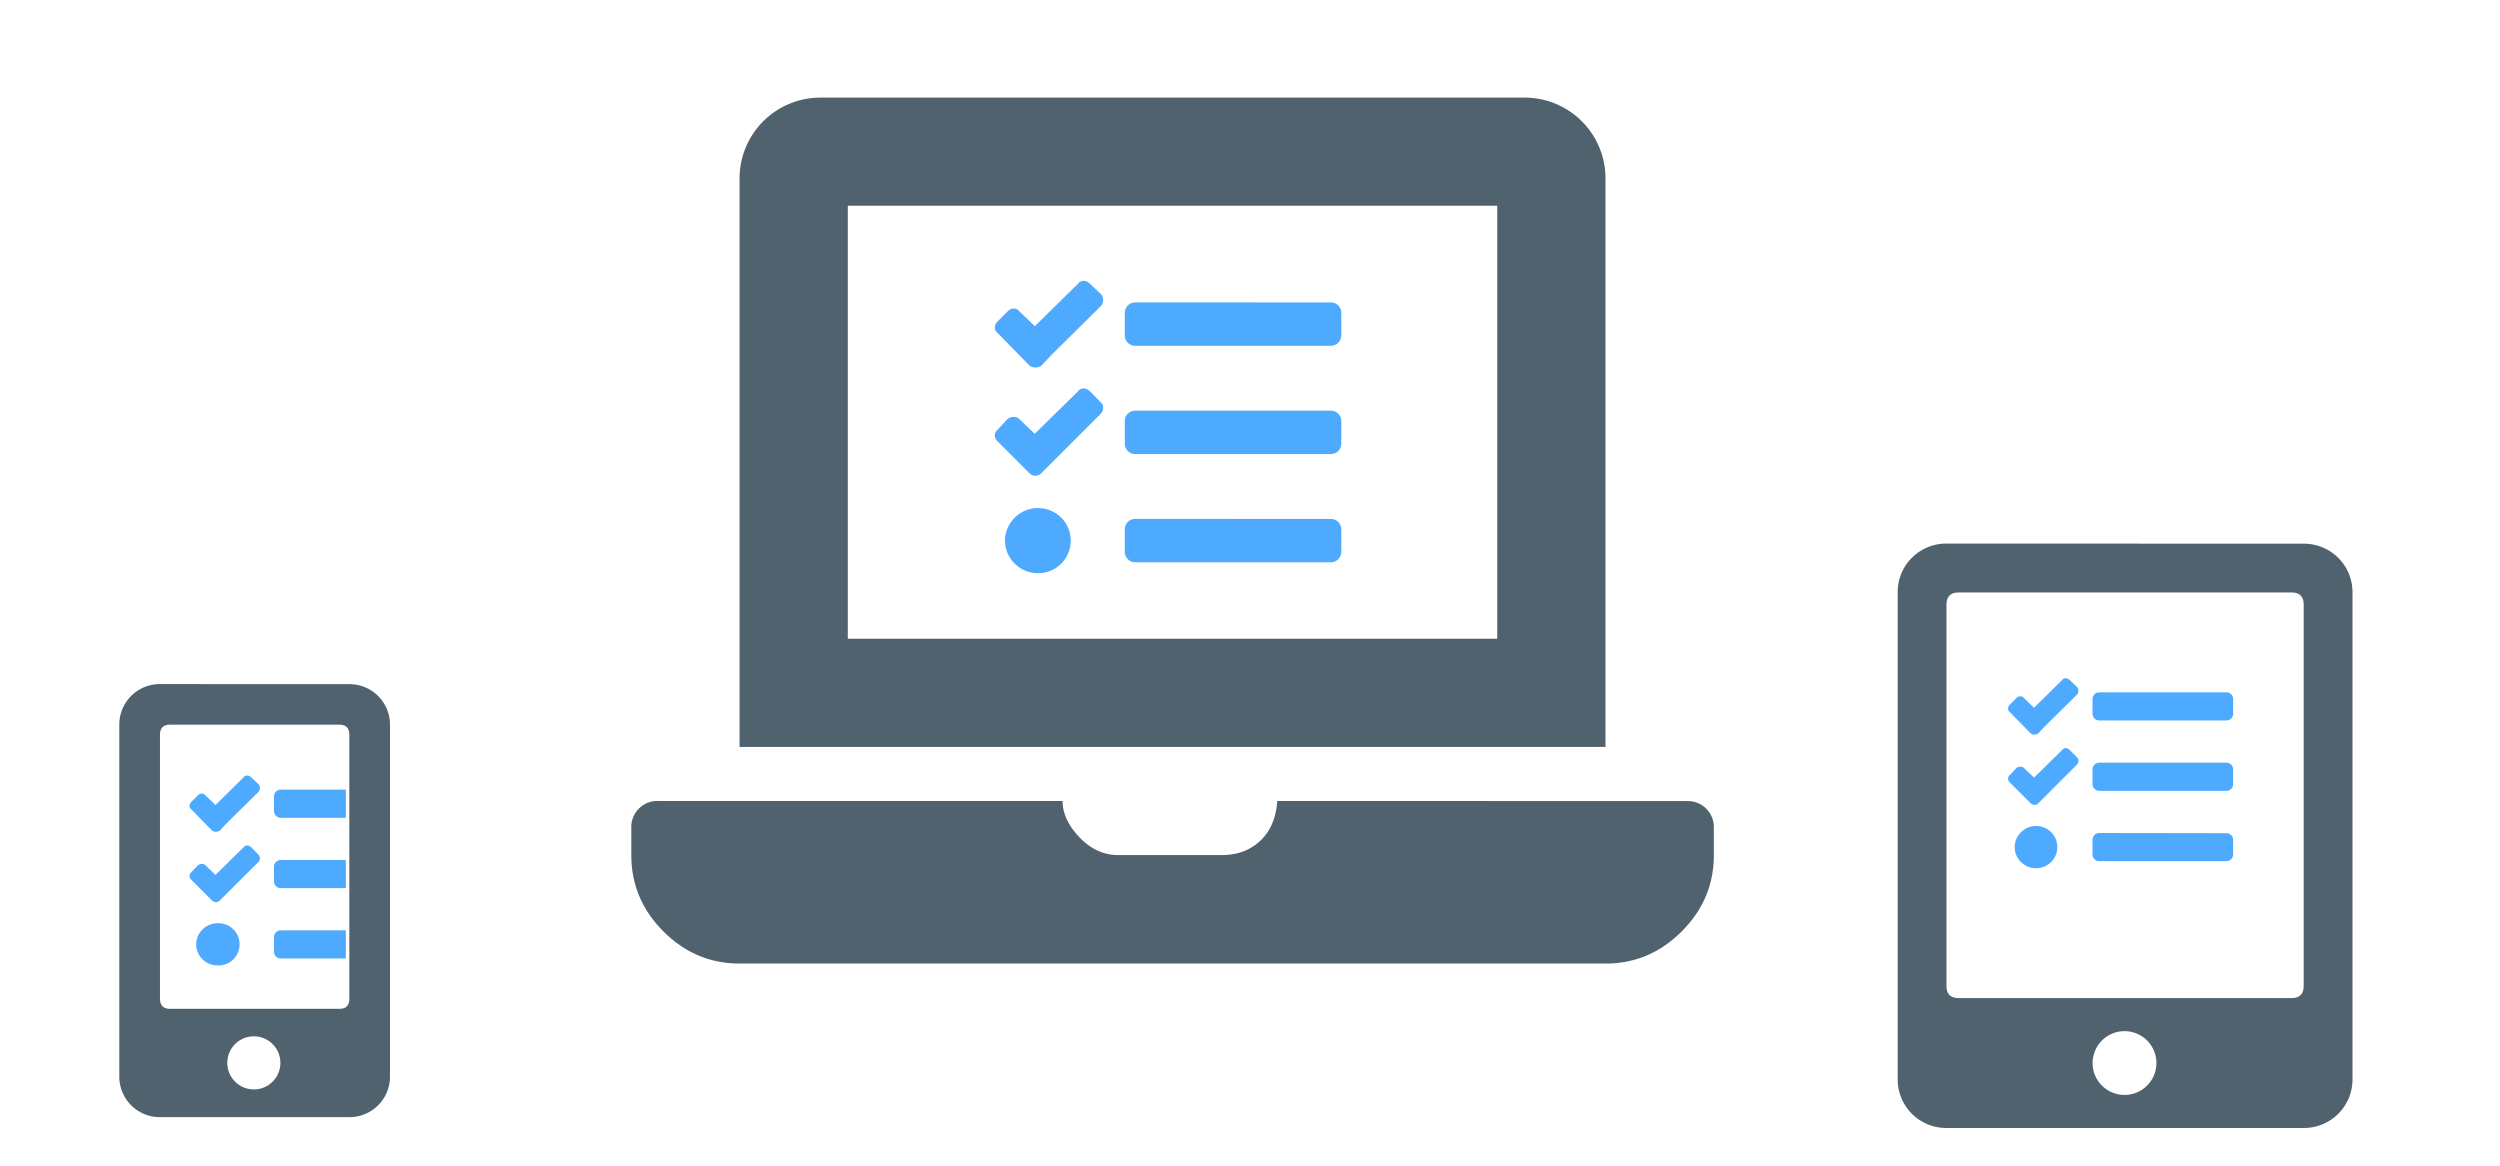
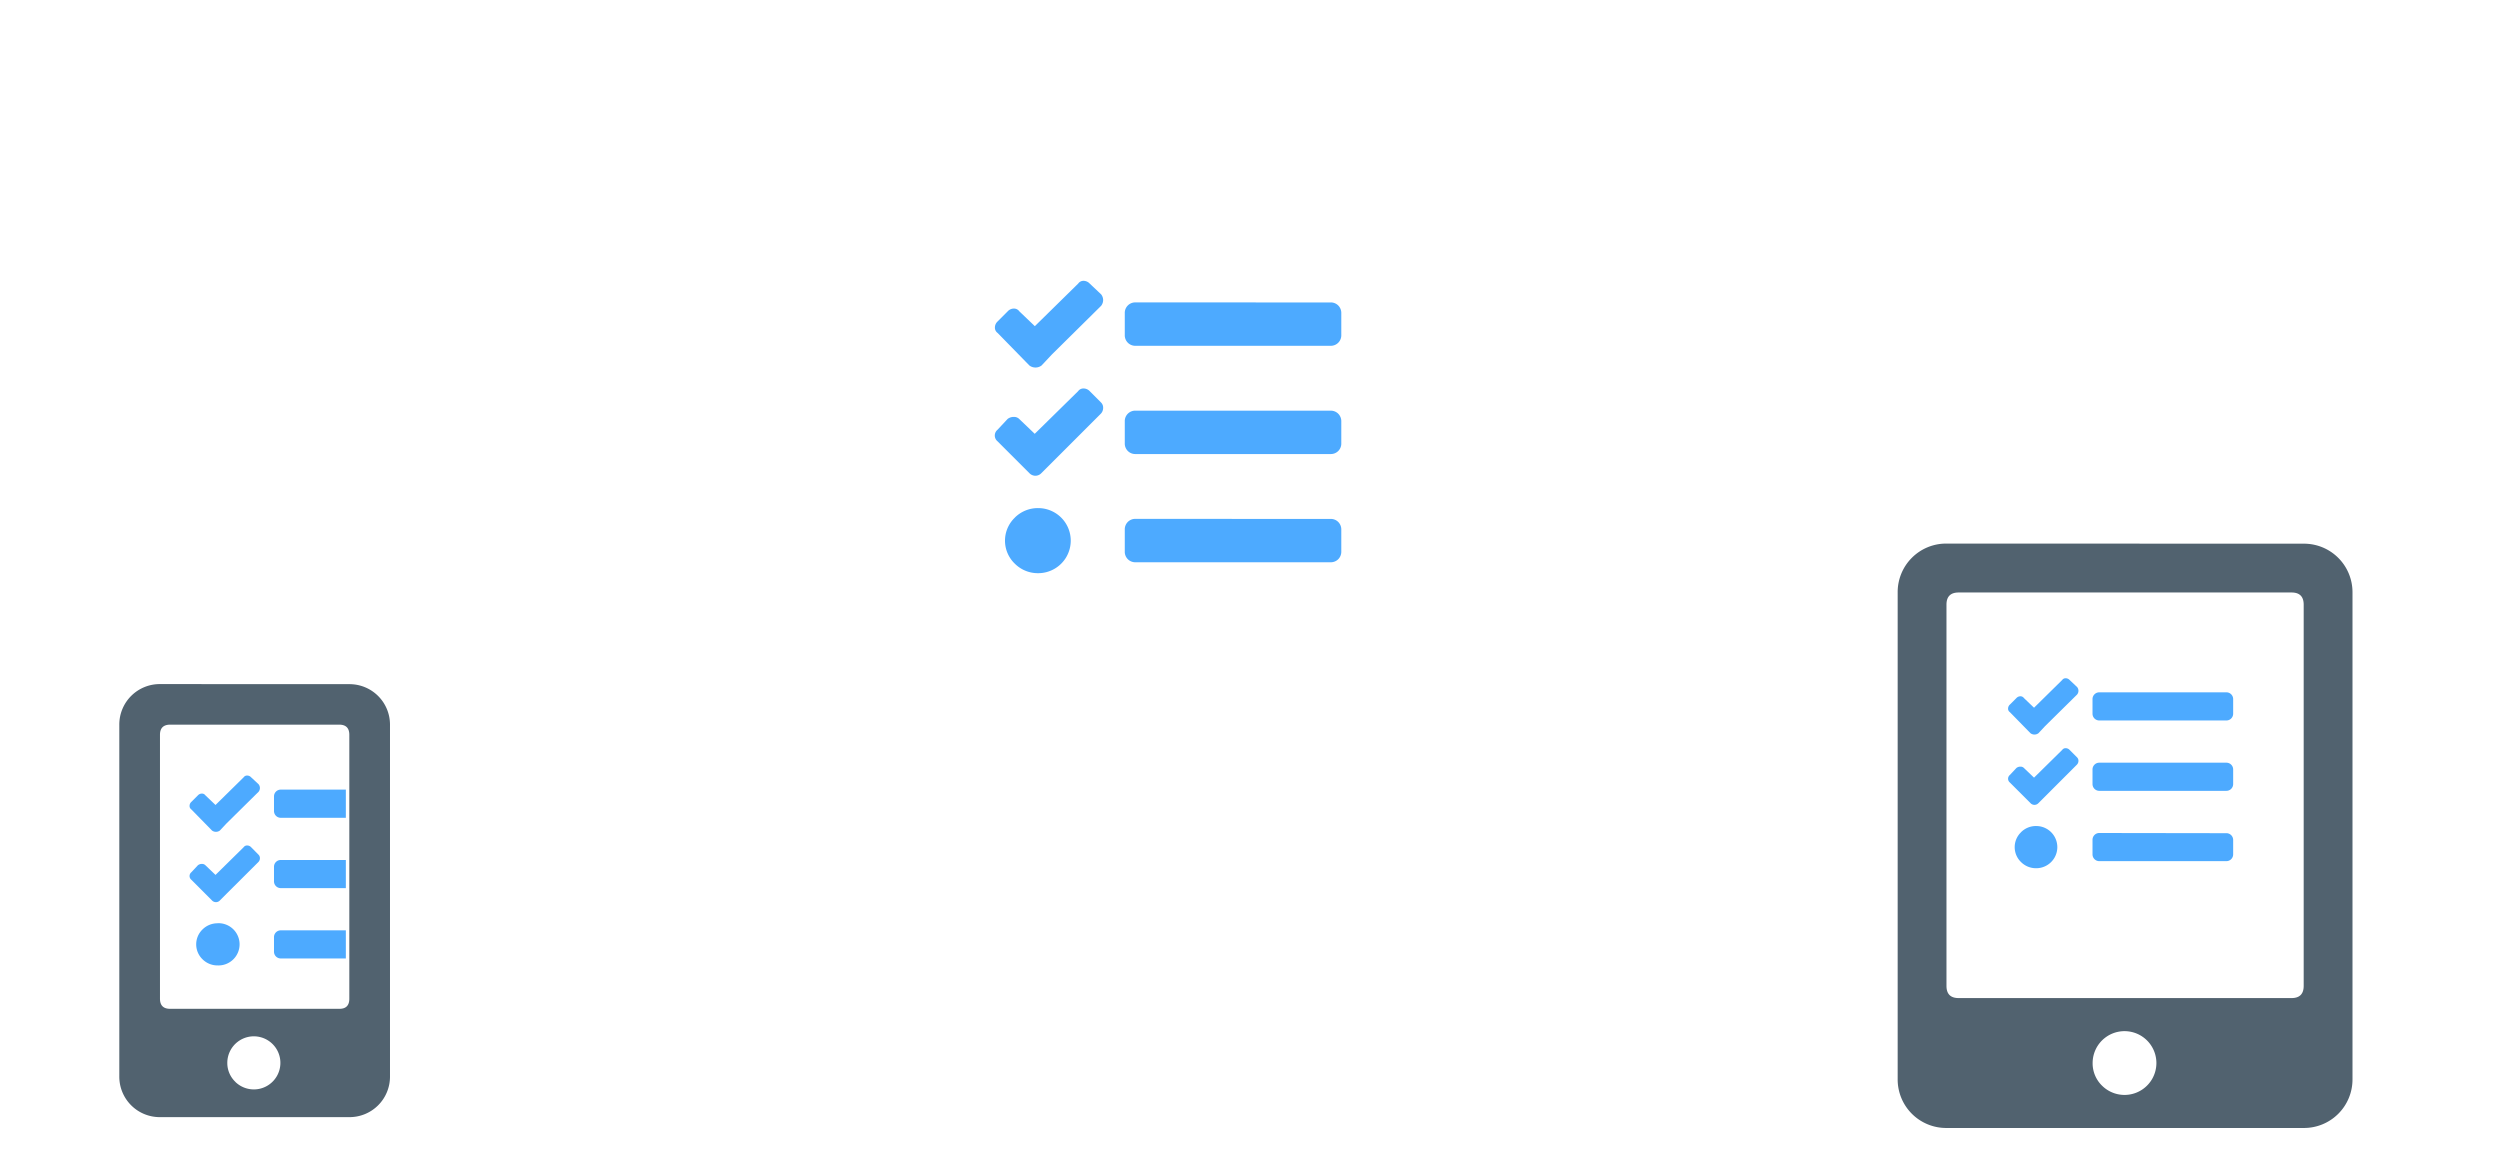
<svg xmlns="http://www.w3.org/2000/svg" id="resultados" viewBox="0 0 922 430">
  <defs>
    <style>.cls-1{fill:#51626f;}.cls-2{fill:#4daaff;}</style>
  </defs>
-   <path class="cls-1" d="M622.06,295.44a9.59,9.59,0,0,1,10,10v10q0,16.22-11.85,28.07t-28.07,11.85H272.75q-16.23,0-28.07-11.85T232.83,315.4v-10a9.59,9.59,0,0,1,10-10H391.88q0,6.87,6.24,13.41t14.35,6.55h38q8.73,0,14.34-5.3t6.24-14.66ZM592.11,65.89V275.48H272.75V65.89A29.81,29.81,0,0,1,302.69,36H562.17a29.81,29.81,0,0,1,29.94,29.94ZM552.19,235.56V75.87H312.67V235.56Z" />
  <path class="cls-1" d="M128.83,252.32a14.92,14.92,0,0,1,15,15V397a14.92,14.92,0,0,1-15,15H59a14.92,14.92,0,0,1-15-15V267.29a14.92,14.92,0,0,1,15-15Zm0,116V271q0-3.75-3.74-3.75H62.71Q59,267.29,59,271v97.3q0,3.75,3.74,3.75h62.38Q128.82,372.09,128.83,368.34Zm-42,30.72a9.79,9.79,0,1,0-3-7A9.6,9.6,0,0,0,86.88,399.06Z" />
  <path class="cls-1" d="M849.6,200.51a17.89,17.89,0,0,1,18,18V398a17.89,17.89,0,0,1-18,18H717.86a17.89,17.89,0,0,1-18-18V218.47a17.89,17.89,0,0,1,18-18Zm0,163.09V223q0-4.49-4.49-4.49H722.36q-4.5,0-4.5,4.49V363.6c0,3,1.5,4.49,4.5,4.49H845.11C848.1,368.09,849.6,366.6,849.6,363.6Zm-74.29,36.87a11.76,11.76,0,1,0-3.55-8.42A11.51,11.51,0,0,0,775.31,400.47Z" />
  <path class="cls-2" d="M401.85,104.55l4.24,4a3.45,3.45,0,0,1,.75,2.12,3.5,3.5,0,0,1-.75,2.12l-18.21,18-3.75,4a3.62,3.62,0,0,1-2.24.75,3.67,3.67,0,0,1-2.25-.75l-11.72-12a2.37,2.37,0,0,1-1-2,3.07,3.07,0,0,1,1-2.24l3.74-3.75a3.11,3.11,0,0,1,2.25-1,2.38,2.38,0,0,1,2,1l5.74,5.49,16-15.72a2.37,2.37,0,0,1,2-1A3.13,3.13,0,0,1,401.85,104.55Zm0,39.67,4.24,4.25a2.67,2.67,0,0,1,.75,2,3.11,3.11,0,0,1-1,2.25l-18,18-3.75,3.74a3.07,3.07,0,0,1-2.24,1,3.11,3.11,0,0,1-2.25-1l-11.72-11.72a2.75,2.75,0,0,1,0-4.24l3.74-4a3.62,3.62,0,0,1,2.25-.74,2.68,2.68,0,0,1,2,.74l5.74,5.49,16-15.72a2.37,2.37,0,0,1,2-1A3.13,3.13,0,0,1,401.85,144.22Zm-27.57,46.66a12,12,0,0,1,8.61-3.49,12,12,0,1,1,0,24,12,12,0,0,1-8.61-3.49,11.75,11.75,0,0,1,0-17Zm116.39-79.34a3.86,3.86,0,0,1,2.87,1.12,3.9,3.9,0,0,1,1.13,2.87v8a3.87,3.87,0,0,1-4,4H418.82a3.87,3.87,0,0,1-4-4v-8a3.85,3.85,0,0,1,4-4Zm0,39.92a3.86,3.86,0,0,1,2.87,1.12,3.9,3.9,0,0,1,1.13,2.87v8a3.85,3.85,0,0,1-4,4H418.82a3.85,3.85,0,0,1-4-4v-8a3.85,3.85,0,0,1,4-4Zm0,39.92a3.86,3.86,0,0,1,2.87,1.12,3.9,3.9,0,0,1,1.13,2.87v8a3.9,3.9,0,0,1-1.13,2.87,3.86,3.86,0,0,1-2.87,1.12H418.82a3.85,3.85,0,0,1-4-4v-8a3.85,3.85,0,0,1,4-4Z" />
  <path class="cls-2" d="M763.28,250.79l2.76,2.6a2.17,2.17,0,0,1,0,2.75L754.2,267.82l-2.43,2.6a2.46,2.46,0,0,1-2.92,0l-7.62-7.79a1.51,1.51,0,0,1-.65-1.3,2,2,0,0,1,.65-1.46l2.43-2.43a2,2,0,0,1,1.46-.65,1.56,1.56,0,0,1,1.3.65l3.73,3.57,10.38-10.22a1.53,1.53,0,0,1,1.29-.65A2,2,0,0,1,763.28,250.79Zm0,25.79,2.76,2.76a1.75,1.75,0,0,1,.49,1.29,2,2,0,0,1-.65,1.46L754.2,293.77l-2.43,2.43a2,2,0,0,1-2.92,0l-7.62-7.62a1.79,1.79,0,0,1,0-2.76l2.43-2.59a2.34,2.34,0,0,1,1.46-.49,1.75,1.75,0,0,1,1.3.49l3.73,3.57,10.38-10.22a1.53,1.53,0,0,1,1.29-.65A2,2,0,0,1,763.28,276.58Zm-17.92,30.33a7.75,7.75,0,0,1,5.6-2.27,7.78,7.78,0,1,1,0,15.56,7.75,7.75,0,0,1-5.6-2.27,7.63,7.63,0,0,1,0-11ZM821,255.33a2.5,2.5,0,0,1,2.59,2.6v5.19a2.5,2.5,0,0,1-2.59,2.59H774.31a2.5,2.5,0,0,1-2.59-2.59v-5.19a2.5,2.5,0,0,1,2.59-2.6Zm0,25.95a2.5,2.5,0,0,1,2.59,2.6v5.19a2.5,2.5,0,0,1-2.59,2.59H774.31a2.49,2.49,0,0,1-1.86-.73,2.52,2.52,0,0,1-.73-1.86v-5.19a2.5,2.5,0,0,1,2.59-2.6Zm0,26a2.5,2.5,0,0,1,2.59,2.6V315a2.5,2.5,0,0,1-2.59,2.59H774.31a2.49,2.49,0,0,1-1.86-.73,2.52,2.52,0,0,1-.73-1.86v-5.19a2.52,2.52,0,0,1,.73-1.87,2.49,2.49,0,0,1,1.86-.73Z" />
  <path class="cls-2" d="M92.61,286.67a2,2,0,0,0-1.46-.65,1.53,1.53,0,0,0-1.29.65L79.48,296.88l-3.73-3.56a1.56,1.56,0,0,0-1.3-.65,2,2,0,0,0-1.46.65l-2.43,2.43a2,2,0,0,0-.65,1.46,1.54,1.54,0,0,0,.65,1.3l7.62,7.78a2.42,2.42,0,0,0,2.92,0l2.43-2.6L95.37,292a2.19,2.19,0,0,0,0-2.76Z" />
  <path class="cls-2" d="M103.64,317.16a2.5,2.5,0,0,0-2.59,2.59v5.19a2.5,2.5,0,0,0,2.59,2.6h23.91V317.16Z" />
  <path class="cls-2" d="M80.29,340.51a7.8,7.8,0,0,0-5.6,2.27,7.65,7.65,0,0,0,0,11,7.8,7.8,0,0,0,5.6,2.27,7.79,7.79,0,1,0,0-15.57Z" />
  <path class="cls-2" d="M92.61,312.45a2,2,0,0,0-1.46-.64,1.52,1.52,0,0,0-1.29.64L79.48,322.67l-3.73-3.57a1.79,1.79,0,0,0-1.3-.49,2.4,2.4,0,0,0-1.46.49l-2.43,2.6a1.78,1.78,0,0,0,0,2.75l7.62,7.63a2,2,0,0,0,2.92,0l2.43-2.44L95.21,318a2,2,0,0,0,.65-1.46,1.79,1.79,0,0,0-.49-1.3Z" />
  <path class="cls-2" d="M103.64,343.11a2.5,2.5,0,0,0-2.59,2.59v5.19a2.5,2.5,0,0,0,2.59,2.59h23.91V343.11Z" />
  <path class="cls-2" d="M103.64,291.21a2.49,2.49,0,0,0-1.86.73,2.52,2.52,0,0,0-.73,1.86V299a2.52,2.52,0,0,0,.73,1.87,2.49,2.49,0,0,0,1.86.73h23.91V291.21Z" />
</svg>